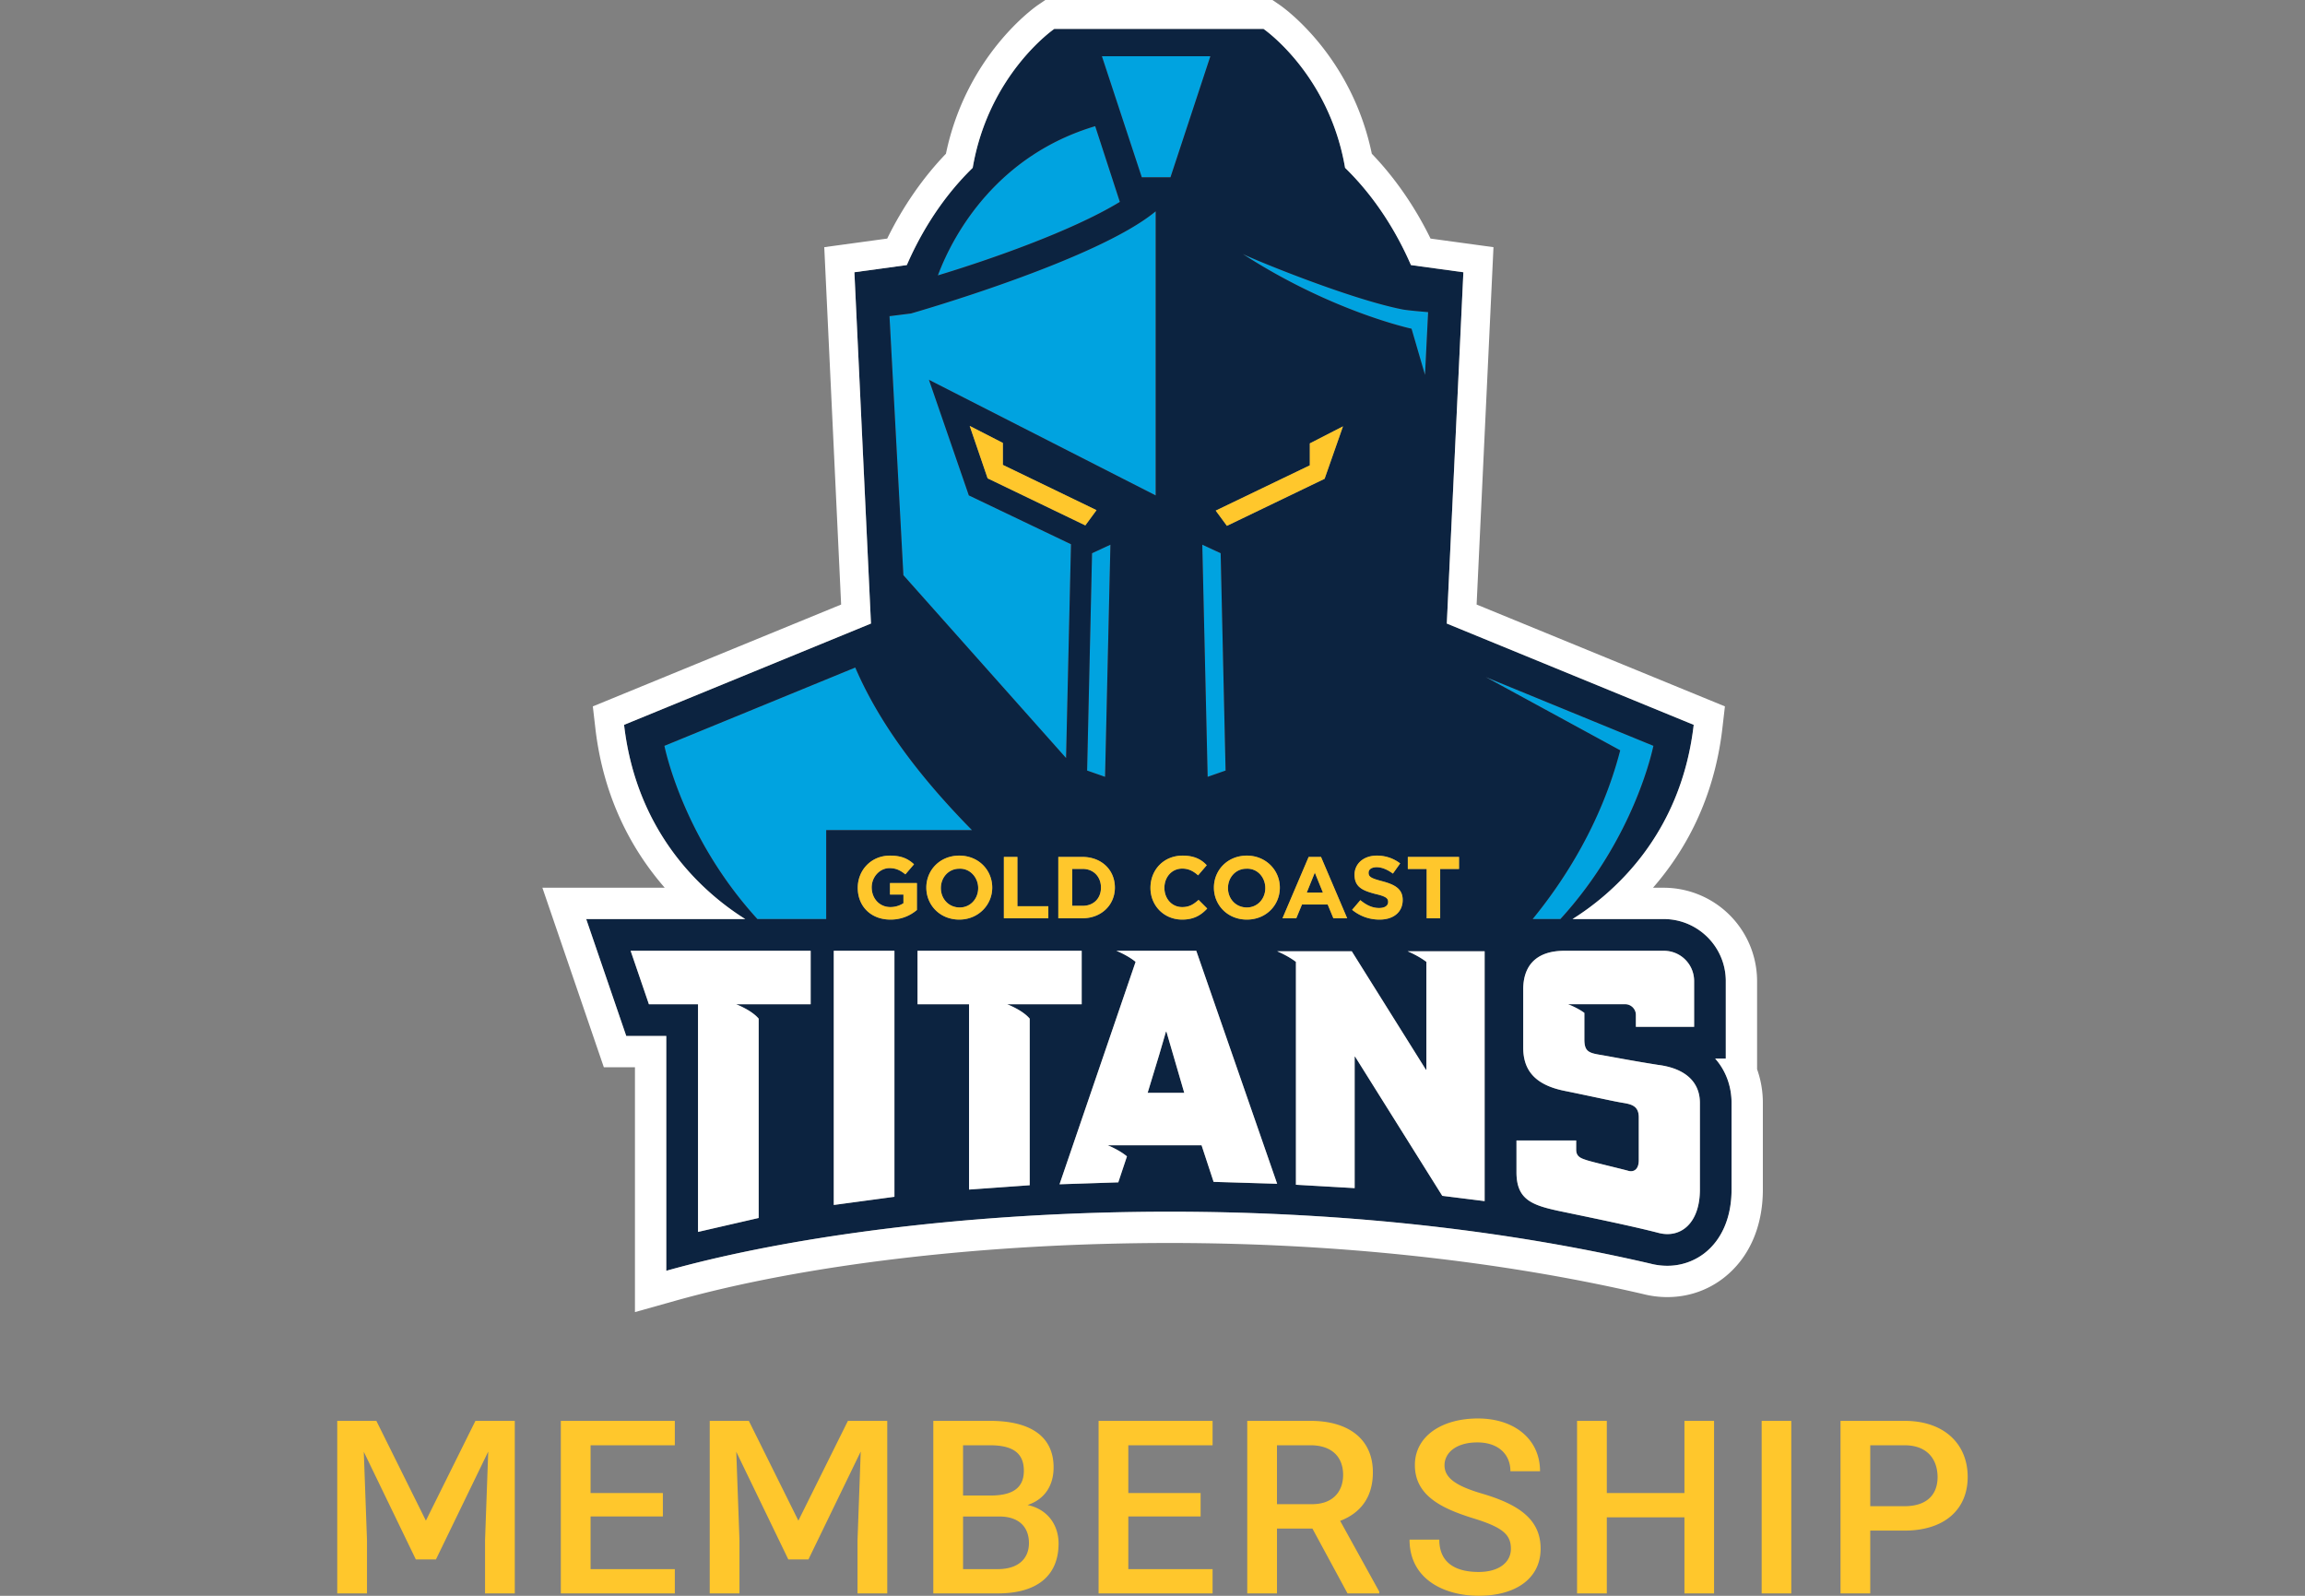
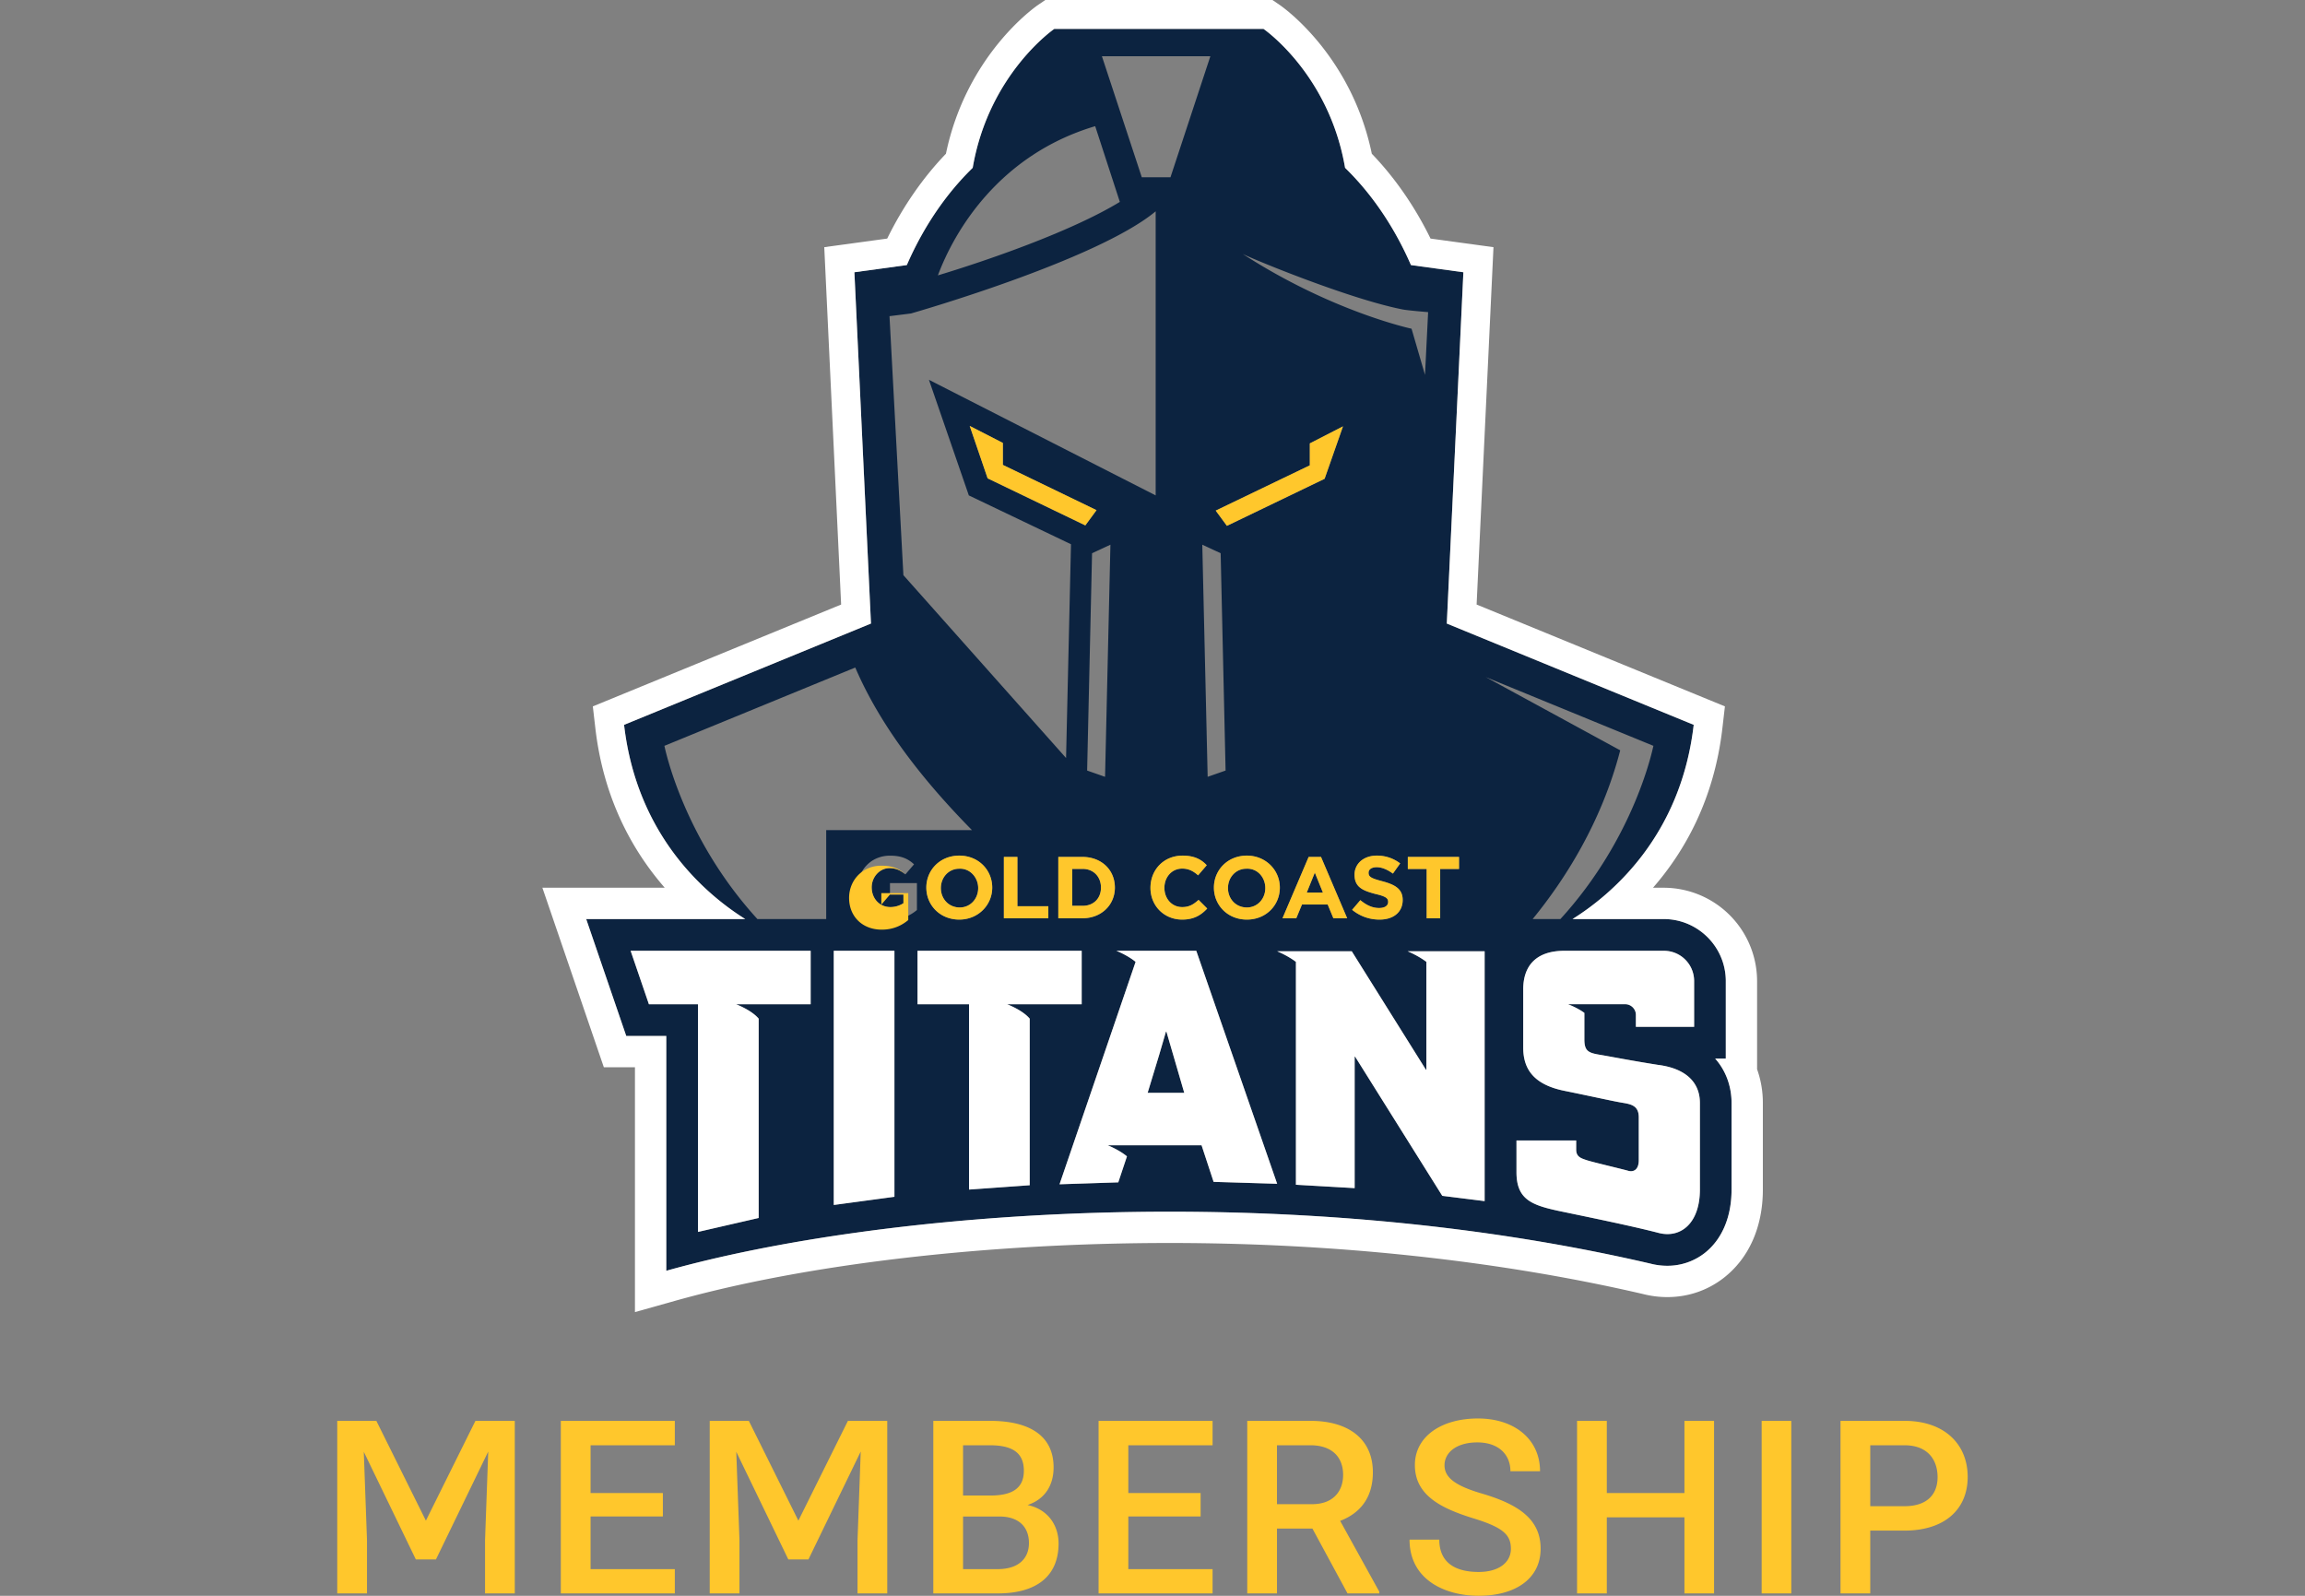
<svg xmlns="http://www.w3.org/2000/svg" viewBox="0 0 130 90" xml:space="preserve" fill-rule="evenodd" clip-rule="evenodd" stroke-linejoin="round" stroke-miterlimit="2">
  <rect x="0" y="0" width="130" height="90" fill="#808080" stroke="none" />
-   <path d="m80.367 21.142.177-3.539c-.304-.025-1.188-.101-1.441-.151-3.083-.607-8.668-2.932-9.022-3.134 5.029 3.26 9.528 4.221 9.528 4.221l.758 2.603zM66.012 9.996l2.249-6.823h-6.116l2.249 6.823h1.618zm-4.246-2.881c-5.509 1.643-7.986 6.041-8.871 8.416 2.679-.809 7.481-2.451 10.261-4.145l-1.39-4.271zm24.673 44.718h1.564c4.223-4.623 5.221-9.675 5.245-9.769l-9.452-3.877 7.581 4.13c-1.067 4.12-3.18 7.365-4.938 9.516zm-39.843-5.015h8.221c-3.584-3.64-5.491-6.633-6.583-9.17l-10.763 4.416c.023.094 1.022 5.146 5.245 9.769h3.88v-5.015zM68.843 31.2l-1.037-.48.304 13.091 1.01-.354-.277-12.257zm-6.521 12.611.303-13.091-1.036.48-.278 12.257 1.011.354zM50.949 32.438l-.783-14.607 1.213-.152s10.463-2.982 13.799-5.762V27.94L52.39 21.42l2.249 6.52 5.762 2.755-.278 12.055-9.174-10.312z" fill="rgb(0,163,224)" fill-rule="nonzero" />
  <path d="M54.103 48.996c.602-.028 1.066.492 1.066 1.093s-.437 1.093-1.038 1.093c-.629 0-1.066-.492-1.066-1.093s.437-1.093 1.038-1.093zm7.992 1.066c0 .622-.432 1.027-1.027 1.027h-.595v-2.082h.595c.595 0 1.027.433 1.027 1.055zm11.605.282.456-1.127.456 1.127H73.7zm-6.909 11.289h-2.064l.652-2.145.38-1.303h.027l.38 1.303.625 2.145zm3.506-12.637c.628-.028 1.066.492 1.066 1.093s-.438 1.093-1.039 1.093c-.629 0-1.066-.492-1.066-1.093s.437-1.093 1.039-1.093zM95.874 67.09c0 1.901-1.086 2.77-2.335 2.444-1.575-.407-3.991-.896-5.675-1.249-1.493-.326-2.335-.652-2.335-2.172v-1.792h3.367v.516c0 .407.272.489.597.597.326.109 2.064.516 2.336.598.271.081.597-.028.597-.598v-2.416c0-.625-.38-.733-.869-.815-.516-.081-1.575-.325-3.313-.679-1.764-.353-2.335-1.248-2.335-2.443v-3.286c0-1.194.598-2.172 2.335-2.172h5.594c.95 0 1.71.761 1.71 1.711v2.579h-3.285v-.679a.603.603 0 0 0-.598-.597h-3.23s.515.191.923.489v1.494c0 .651.217.76.868.868.652.109 1.738.326 3.286.57 1.52.191 2.362.951 2.362 2.145v4.887zm-14.53.354-4.915-7.847h-.027v7.412l-3.312-.19V54.248a5.359 5.359 0 0 0-1.059-.597h4.208l4.182 6.679h.026v-6.082a5.335 5.335 0 0 0-1.058-.597h4.344v-.028 14.119l-2.389-.298zm-12.897-.788-.679-2.063h-5.294s.624.244 1.086.624l-.489 1.466-3.313.109 4.29-12.544c-.461-.38-1.086-.625-1.086-.625h4.507l4.562 13.141-3.584-.108zm-13.793.435V56.638h-2.905v-3.015h9.258v3.015h-4.208s.869.325 1.276.814v9.394l-3.421.245zm-7.629.868V53.623h3.421v13.875l-3.421.461zm-4.236-10.507v11.24l-3.421.788V56.638h-2.769l-1.032-3.015h10.155v3.015h-4.209s.869.325 1.276.814zm8.925-6.129a2.257 2.257 0 0 1-1.492.543c-1.113 0-1.845-.76-1.845-1.791 0-1.003.759-1.817 1.817-1.817.625 0 1.004.162 1.357.488l-.488.569c-.272-.217-.516-.352-.896-.352-.542 0-1.003.488-1.003 1.085 0 .624.434 1.112 1.058 1.112.271 0 .515-.081.732-.217v-.488h-.76v-.651h1.52v1.519zm-14.242-9.259 10.764-4.416c1.092 2.538 2.999 5.531 6.583 9.17h-8.222v5.016h-3.879c-4.223-4.624-5.222-9.675-5.246-9.77zM51.38 17.679s10.463-2.982 13.799-5.761V27.94l-12.788-6.52 2.25 6.52 5.762 2.755-.278 12.055-9.174-10.311-.784-14.608 1.213-.152zM61.768 7.116l1.39 4.271c-2.78 1.693-7.582 3.336-10.261 4.144.884-2.375 3.361-6.773 8.871-8.415zm6.495-3.943-2.249 6.824h-1.618l-2.249-6.824h6.116zm5.61 23.074v-1.238l1.871-.961-1.037 2.957-5.509 2.654-.632-.859 5.307-2.553zm5.232-8.795c.253.051 1.137.126 1.44.152l-.176 3.538-.759-2.603s-4.498-.961-9.527-4.221c.353.203 5.939 2.528 9.022 3.134zM93.25 42.064c-.024.095-1.022 5.146-5.245 9.77H86.44c1.758-2.151 3.872-5.397 4.939-9.517l-7.582-4.13 9.453 3.877zM67.808 30.72l1.036.481.278 12.257-1.011.353-.303-13.091zm-5.181 0-.303 13.092-1.011-.354.278-12.257 1.036-.481zm-.784-1.946-.631.86-5.51-2.654-1.011-2.957 1.87.96v1.239l5.282 2.552zm-5.881 21.287c0 .985-.793 1.805-1.859 1.805-1.093 0-1.858-.82-1.858-1.805 0-.983.765-1.803 1.858-1.803 1.094 0 1.859.82 1.859 1.803zm3.164 1.05v.681h-2.508v-3.461h.763v2.78h1.745zm1.915.681h-1.352v-3.461h1.352c1.081 0 1.838.73 1.838 1.731 0 .973-.757 1.73-1.838 1.73zm5.635-.632c.407 0 .651-.163.923-.406l.488.488c-.353.379-.76.624-1.411.624-1.03 0-1.79-.787-1.79-1.791 0-1.003.732-1.817 1.818-1.817.651 0 1.058.217 1.356.542l-.489.57c-.271-.244-.542-.38-.895-.38-.597 0-1.004.488-1.004 1.085s.407 1.085 1.004 1.085zm5.507-1.099c0 .985-.766 1.805-1.859 1.805s-1.859-.82-1.859-1.805c0-.983.766-1.803 1.859-1.803 1.066 0 1.859.82 1.859 1.803zm3.798 1.731h-.778l-.322-.778h-1.449l-.322.778h-.778l1.475-3.461h.698l1.476 3.461zm2.77-.221c-.231.193-.557.295-.943.295a2.41 2.41 0 0 1-1.549-.551l.464-.546c.364.302.7.443 1.058.443.318 0 .509-.128.509-.342 0-.199-.106-.311-.73-.453-.682-.184-1.165-.369-1.165-1.08 0-.306.125-.583.352-.778.227-.194.544-.301.894-.301.499 0 .946.148 1.328.44l-.41.573c-.334-.242-.634-.36-.918-.36-.219 0-.453.083-.453.315 0 .227.139.312.786.48.702.189 1.137.431 1.137 1.052 0 .336-.124.617-.36.813zm.649-2.558v-.682h2.889v.682h-1.063v2.779h-.763v-2.779H79.4zm17.933 10.69v-4.369c0-1.93-1.57-3.5-3.5-3.5H88.69c2.169-1.359 6.104-4.641 6.834-10.954l-13.925-5.712.935-19.813-2.957-.405c-.582-1.339-1.719-3.538-3.715-5.484-.91-5.307-4.6-7.835-4.6-7.835H59.46s-3.69 2.528-4.6 7.835c-1.997 1.946-3.134 4.145-3.715 5.484l-2.957.405.935 19.813-13.925 5.712c.73 6.313 4.665 9.595 6.833 10.954h-8.969l2.258 6.593h2.258v13.244c12.082-3.394 34.816-5.211 55.504-.405.317.083.636.123.949.123.762 0 1.494-.241 2.093-.703.99-.766 1.535-2.042 1.535-3.596v-4.887c0-.849-.271-1.763-.925-2.5h.599z" fill="rgb(12,35,64)" fill-rule="nonzero" />
  <path d="M99.098 60.302v-4.969a5.272 5.272 0 0 0-5.266-5.266h-.604c1.779-2.04 3.448-4.967 3.914-9.001l.142-1.227-14.004-5.744.951-20.155-3.55-.485c-.88-1.798-2.01-3.431-3.312-4.784-1.156-5.568-5.018-8.27-5.187-8.386L71.766 0H58.954l-.417.285c-.169.116-4.031 2.818-5.187 8.386-1.301 1.353-2.431 2.986-3.312 4.784l-3.55.485.951 20.155-14.004 5.744.142 1.227c.467 4.034 2.136 6.962 3.914 9.001H30.59l3.466 10.125h1.755V74l2.244-.63c7.39-2.076 17.566-3.267 27.919-3.267 9.349 0 18.576.995 26.687 2.877.451.116.912.174 1.369.174 1.167 0 2.264-.37 3.172-1.072 1.433-1.107 2.222-2.88 2.222-4.993v-4.887c0-.658-.112-1.3-.326-1.9zm-1.44 6.787c0 1.554-.545 2.83-1.535 3.595a3.404 3.404 0 0 1-2.093.704 3.79 3.79 0 0 1-.949-.122c-20.688-4.807-43.422-2.99-55.504.404V58.426h-2.258l-2.258-6.593h8.969c-2.168-1.359-6.103-4.641-6.833-10.954l13.925-5.712-.935-19.813 2.957-.405c.581-1.339 1.718-3.538 3.715-5.484.91-5.307 4.6-7.835 4.6-7.835h11.802s3.69 2.528 4.6 7.835c1.996 1.946 3.133 4.145 3.715 5.484l2.957.405-.935 19.813 13.925 5.712c-.73 6.313-4.665 9.595-6.834 10.954h5.143c1.93 0 3.501 1.57 3.501 3.5v4.369h-.6c.654.737.925 1.651.925 2.5v4.887zm-4.147-7.032c-1.548-.244-2.634-.461-3.286-.57-.651-.108-.868-.217-.868-.869v-1.493c-.408-.298-.923-.489-.923-.489h3.231c.325 0 .597.272.597.598v.678h3.285v-2.579c0-.95-.76-1.711-1.71-1.711h-5.594c-1.737 0-2.335.978-2.335 2.173v3.285c0 1.195.571 2.09 2.335 2.443 1.738.354 2.797.598 3.313.679.489.082.869.19.869.815v2.416c0 .57-.326.679-.597.598-.272-.082-2.01-.489-2.336-.598-.325-.109-.597-.19-.597-.597v-.516h-3.367v1.792c0 1.52.842 1.846 2.335 2.172 1.684.353 4.1.842 5.675 1.249 1.249.326 2.335-.543 2.335-2.444v-4.887c0-1.194-.842-1.954-2.362-2.145zM45.72 53.622H35.566l1.031 3.015h2.77v12.841l3.421-.786V57.451c-.407-.489-1.276-.814-1.276-.814h4.208v-3.015zm4.725 0h-3.421v14.336l3.421-.461V53.622zm33.287.028h-4.344s.597.244 1.058.597v6.082h-.027l-4.181-6.679H72.03s.597.244 1.059.597v12.571l3.312.19v-7.412h.027l4.915 7.847 2.389.298V53.65zm-25.658 3.801c-.407-.489-1.276-.814-1.276-.814h4.208v-3.015h-9.258v3.015h2.905V67.09l3.421-.245v-9.394zm9.394-3.829h-4.507s.625.245 1.086.625l-4.29 12.544 3.313-.108.489-1.467c-.462-.38-1.087-.625-1.087-.625h5.295l.679 2.064 3.584.108-4.562-13.141zm-2.742 8.01.652-2.145.38-1.303h.027l.38 1.303.625 2.145h-2.064z" fill="white" fill-rule="nonzero" />
-   <path d="M83.067 85.622c1.711.521 2.146.936 2.146 1.731 0 .742-.649 1.303-1.819 1.303-1.203 0-2.219-.441-2.219-1.824h-1.678c0 2.272 2.012 3.168 3.897 3.168 2.066 0 3.496-.956 3.496-2.66 0-1.638-1.216-2.48-3.255-3.089-1.504-.434-2.166-.895-2.166-1.611 0-.695.642-1.29 1.852-1.29 1.196 0 1.865.682 1.865 1.625h1.671c0-1.798-1.437-2.975-3.503-2.975-2.052 0-3.556 1.009-3.556 2.627 0 1.698 1.464 2.433 3.269 2.995zm-54.034-5.488h-2.219l-2.794 5.628-2.794-5.628H19.02v9.732h1.678v-3.001l-.181-4.987 2.935 6.07h1.136l2.948-6.083-.18 5v3.001h1.677v-9.732zm71.994 9.732v-9.732h-1.671v9.732h1.671zm-32.638-8.355v-1.377h-6.43v9.732h6.43v-1.37h-4.753v-2.968h4.078v-1.323h-4.078v-2.694h4.753zm-30.329 0v-1.377h-6.43v9.732h6.43v-1.37h-4.752v-2.968h4.077v-1.323h-4.077v-2.694h4.752zm19.892 3.369c1.036-.341 1.47-1.177 1.47-2.119 0-1.785-1.35-2.627-3.589-2.627h-3.195v9.732h3.636c2.173 0 3.429-.962 3.429-2.82 0-.963-.548-1.912-1.751-2.166zm49.461-4.746h-3.61v9.732h1.678v-3.542h1.932c2.253 0 3.563-1.19 3.563-3.028 0-1.845-1.31-3.162-3.563-3.162zm-31.829 5.641c1.096-.421 1.845-1.276 1.845-2.74 0-1.885-1.39-2.901-3.516-2.901h-3.569v9.732h1.677V86.21h1.999l1.979 3.656h1.791v-.1l-2.206-3.991zm19.417-5.641v4.071h-4.378v-4.071h-1.678v9.732h1.678v-4.291h4.378v4.291h1.671v-9.732h-1.671zm-44.96 0h-2.219l-2.794 5.628-2.794-5.628h-2.206v9.732h1.678v-3.001l-.181-4.987 2.935 6.07h1.136l2.948-6.083-.18 5v3.001h1.677v-9.732zm6.233 8.362h-1.958v-2.968h2.038c1.163 0 1.678.642 1.678 1.497 0 .869-.588 1.471-1.758 1.471zm51.139-3.549h-1.932v-3.436h1.932c1.317 0 1.865.829 1.865 1.798 0 .929-.548 1.638-1.865 1.638zm-35.392-3.436h1.892c1.17 0 1.838.628 1.838 1.671 0 .942-.581 1.651-1.744 1.651h-1.986v-3.322zm-16.188 0c1.303 0 1.912.448 1.912 1.437 0 .936-.589 1.397-1.879 1.397h-1.55v-2.834h1.517zm22.14-31.808c-.646-.168-.786-.253-.786-.481 0-.231.234-.314.453-.314.284 0 .585.118.919.36l.409-.574a2.136 2.136 0 0 0-1.328-.44c-.35 0-.667.108-.893.302a1.006 1.006 0 0 0-.353.778c0 .711.483.896 1.165 1.08.624.142.73.254.73.453 0 .214-.19.342-.509.342-.358 0-.694-.141-1.058-.443l-.464.546c.452.365.973.55 1.55.55.385 0 .711-.101.942-.294.236-.196.36-.477.36-.813 0-.621-.435-.863-1.137-1.052zm-7.65-1.449c1.066 0 1.859.82 1.859 1.804 0 .984-.766 1.804-1.859 1.804s-1.859-.82-1.859-1.804c0-.984.766-1.804 1.859-1.804zm-3.647.733c.352 0 .623.136.895.379l.488-.569c-.298-.325-.705-.543-1.356-.543-1.085 0-1.818.815-1.818 1.818 0 1.003.76 1.79 1.791 1.79.651 0 1.058-.244 1.41-.623l-.488-.489c-.271.244-.515.407-.922.407-.598 0-1.004-.488-1.004-1.085s.406-1.085 1.004-1.085zm-12.573-.733c1.093 0 1.858.82 1.858 1.804 0 .984-.792 1.804-1.858 1.804-1.094 0-1.859-.82-1.859-1.804 0-.984.765-1.804 1.859-1.804zm-3.909 2.198h.759v.488a1.369 1.369 0 0 1-.732.217c-.624 0-1.058-.488-1.058-1.112 0-.597.461-1.085 1.003-1.085.381 0 .625.135.896.352l.488-.569c-.353-.326-.732-.489-1.356-.489-1.058 0-1.818.815-1.818 1.818 0 1.031.733 1.79 1.845 1.79.651 0 1.139-.244 1.492-.542v-1.519h-1.519v.651zm31.031 1.337v-2.78h1.063v-.681H79.4v.681h1.062v2.78h.763zm-7.418-3.461h.697l1.476 3.461h-.778l-.322-.778h-1.449l-.322.778h-.778l1.476-3.461zm-16.426 0h-.763v3.461h2.507v-.681h-1.744v-2.78zm5.497 1.731c0 .973-.757 1.73-1.838 1.73h-1.352v-3.461h1.352c1.081 0 1.838.73 1.838 1.731zm7.418-1.066c-.601 0-1.039.491-1.039 1.093 0 .601.438 1.093 1.066 1.093.602 0 1.039-.492 1.039-1.093 0-.602-.437-1.121-1.066-1.093zm-16.193 0c-.602 0-1.039.491-1.039 1.093 0 .601.437 1.093 1.066 1.093.601 0 1.039-.492 1.039-1.093 0-.602-.465-1.121-1.066-1.093zm7.991 1.066c0-.622-.432-1.055-1.027-1.055h-.595v2.082h.595c.595 0 1.027-.406 1.027-1.027zm12.061-.845-.456 1.126h.913l-.457-1.126zm-4.958-19.558-.632-.859 5.308-2.553v-1.238l1.87-.961-1.036 2.957-5.51 2.654zM54.69 24.02l1.011 2.957 5.51 2.653.632-.859-5.282-2.552V24.98l-1.871-.96z" fill="rgb(255,199,44)" fill-rule="nonzero" />
+   <path d="M83.067 85.622c1.711.521 2.146.936 2.146 1.731 0 .742-.649 1.303-1.819 1.303-1.203 0-2.219-.441-2.219-1.824h-1.678c0 2.272 2.012 3.168 3.897 3.168 2.066 0 3.496-.956 3.496-2.66 0-1.638-1.216-2.48-3.255-3.089-1.504-.434-2.166-.895-2.166-1.611 0-.695.642-1.29 1.852-1.29 1.196 0 1.865.682 1.865 1.625h1.671c0-1.798-1.437-2.975-3.503-2.975-2.052 0-3.556 1.009-3.556 2.627 0 1.698 1.464 2.433 3.269 2.995zm-54.034-5.488h-2.219l-2.794 5.628-2.794-5.628H19.02v9.732h1.678v-3.001l-.181-4.987 2.935 6.07h1.136l2.948-6.083-.18 5v3.001h1.677v-9.732zm71.994 9.732v-9.732h-1.671v9.732h1.671zm-32.638-8.355v-1.377h-6.43v9.732h6.43v-1.37h-4.753v-2.968h4.078v-1.323h-4.078v-2.694h4.753zm-30.329 0v-1.377h-6.43v9.732h6.43v-1.37h-4.752v-2.968h4.077v-1.323h-4.077v-2.694h4.752zm19.892 3.369c1.036-.341 1.47-1.177 1.47-2.119 0-1.785-1.35-2.627-3.589-2.627h-3.195v9.732h3.636c2.173 0 3.429-.962 3.429-2.82 0-.963-.548-1.912-1.751-2.166zm49.461-4.746h-3.61v9.732h1.678v-3.542h1.932c2.253 0 3.563-1.19 3.563-3.028 0-1.845-1.31-3.162-3.563-3.162zm-31.829 5.641c1.096-.421 1.845-1.276 1.845-2.74 0-1.885-1.39-2.901-3.516-2.901h-3.569v9.732h1.677V86.21h1.999l1.979 3.656h1.791v-.1l-2.206-3.991zm19.417-5.641v4.071h-4.378v-4.071h-1.678v9.732h1.678v-4.291h4.378v4.291h1.671v-9.732h-1.671zm-44.96 0h-2.219l-2.794 5.628-2.794-5.628h-2.206v9.732h1.678v-3.001l-.181-4.987 2.935 6.07h1.136l2.948-6.083-.18 5v3.001h1.677v-9.732zm6.233 8.362h-1.958v-2.968h2.038c1.163 0 1.678.642 1.678 1.497 0 .869-.588 1.471-1.758 1.471zm51.139-3.549h-1.932v-3.436h1.932c1.317 0 1.865.829 1.865 1.798 0 .929-.548 1.638-1.865 1.638zm-35.392-3.436h1.892c1.17 0 1.838.628 1.838 1.671 0 .942-.581 1.651-1.744 1.651h-1.986v-3.322zm-16.188 0c1.303 0 1.912.448 1.912 1.437 0 .936-.589 1.397-1.879 1.397h-1.55v-2.834h1.517zm22.14-31.808c-.646-.168-.786-.253-.786-.481 0-.231.234-.314.453-.314.284 0 .585.118.919.36l.409-.574a2.136 2.136 0 0 0-1.328-.44c-.35 0-.667.108-.893.302a1.006 1.006 0 0 0-.353.778c0 .711.483.896 1.165 1.08.624.142.73.254.73.453 0 .214-.19.342-.509.342-.358 0-.694-.141-1.058-.443l-.464.546c.452.365.973.55 1.55.55.385 0 .711-.101.942-.294.236-.196.36-.477.36-.813 0-.621-.435-.863-1.137-1.052zm-7.65-1.449c1.066 0 1.859.82 1.859 1.804 0 .984-.766 1.804-1.859 1.804s-1.859-.82-1.859-1.804c0-.984.766-1.804 1.859-1.804zm-3.647.733c.352 0 .623.136.895.379l.488-.569c-.298-.325-.705-.543-1.356-.543-1.085 0-1.818.815-1.818 1.818 0 1.003.76 1.79 1.791 1.79.651 0 1.058-.244 1.41-.623l-.488-.489c-.271.244-.515.407-.922.407-.598 0-1.004-.488-1.004-1.085s.406-1.085 1.004-1.085zm-12.573-.733c1.093 0 1.858.82 1.858 1.804 0 .984-.792 1.804-1.858 1.804-1.094 0-1.859-.82-1.859-1.804 0-.984.765-1.804 1.859-1.804zm-3.909 2.198h.759v.488a1.369 1.369 0 0 1-.732.217c-.624 0-1.058-.488-1.058-1.112 0-.597.461-1.085 1.003-1.085.381 0 .625.135.896.352c-.353-.326-.732-.489-1.356-.489-1.058 0-1.818.815-1.818 1.818 0 1.031.733 1.79 1.845 1.79.651 0 1.139-.244 1.492-.542v-1.519h-1.519v.651zm31.031 1.337v-2.78h1.063v-.681H79.4v.681h1.062v2.78h.763zm-7.418-3.461h.697l1.476 3.461h-.778l-.322-.778h-1.449l-.322.778h-.778l1.476-3.461zm-16.426 0h-.763v3.461h2.507v-.681h-1.744v-2.78zm5.497 1.731c0 .973-.757 1.73-1.838 1.73h-1.352v-3.461h1.352c1.081 0 1.838.73 1.838 1.731zm7.418-1.066c-.601 0-1.039.491-1.039 1.093 0 .601.438 1.093 1.066 1.093.602 0 1.039-.492 1.039-1.093 0-.602-.437-1.121-1.066-1.093zm-16.193 0c-.602 0-1.039.491-1.039 1.093 0 .601.437 1.093 1.066 1.093.601 0 1.039-.492 1.039-1.093 0-.602-.465-1.121-1.066-1.093zm7.991 1.066c0-.622-.432-1.055-1.027-1.055h-.595v2.082h.595c.595 0 1.027-.406 1.027-1.027zm12.061-.845-.456 1.126h.913l-.457-1.126zm-4.958-19.558-.632-.859 5.308-2.553v-1.238l1.87-.961-1.036 2.957-5.51 2.654zM54.69 24.02l1.011 2.957 5.51 2.653.632-.859-5.282-2.552V24.98l-1.871-.96z" fill="rgb(255,199,44)" fill-rule="nonzero" />
</svg>